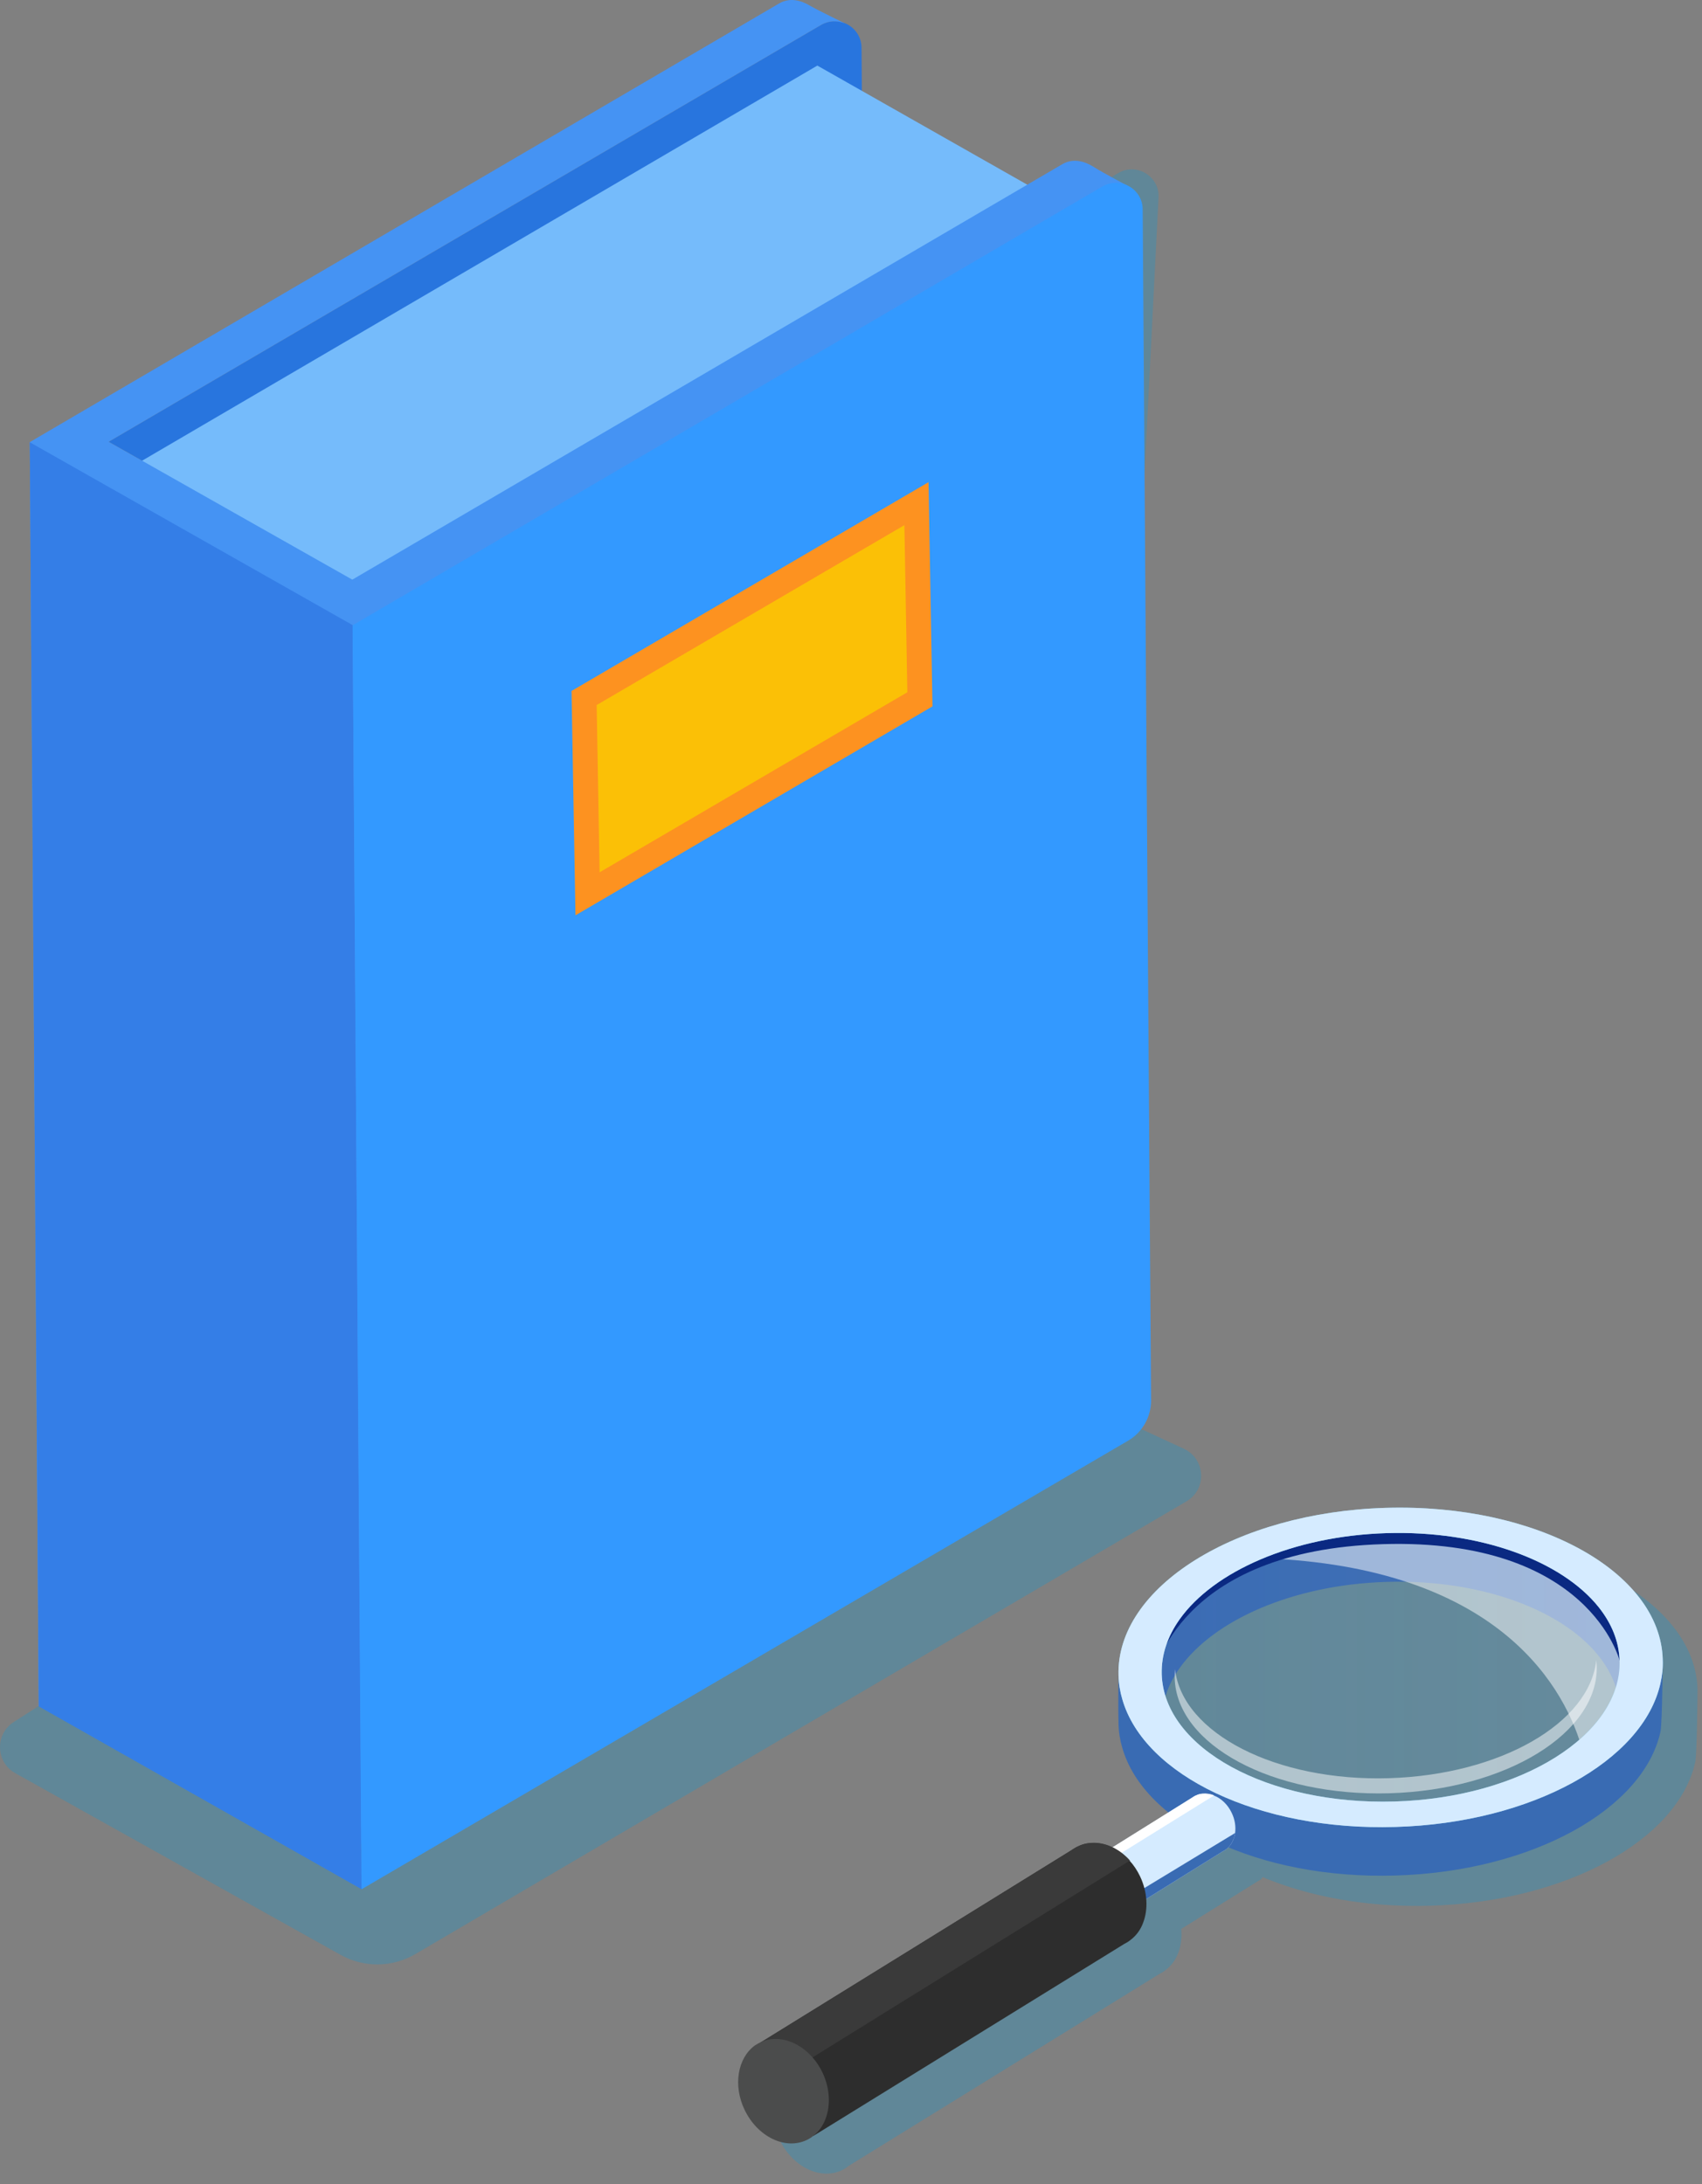
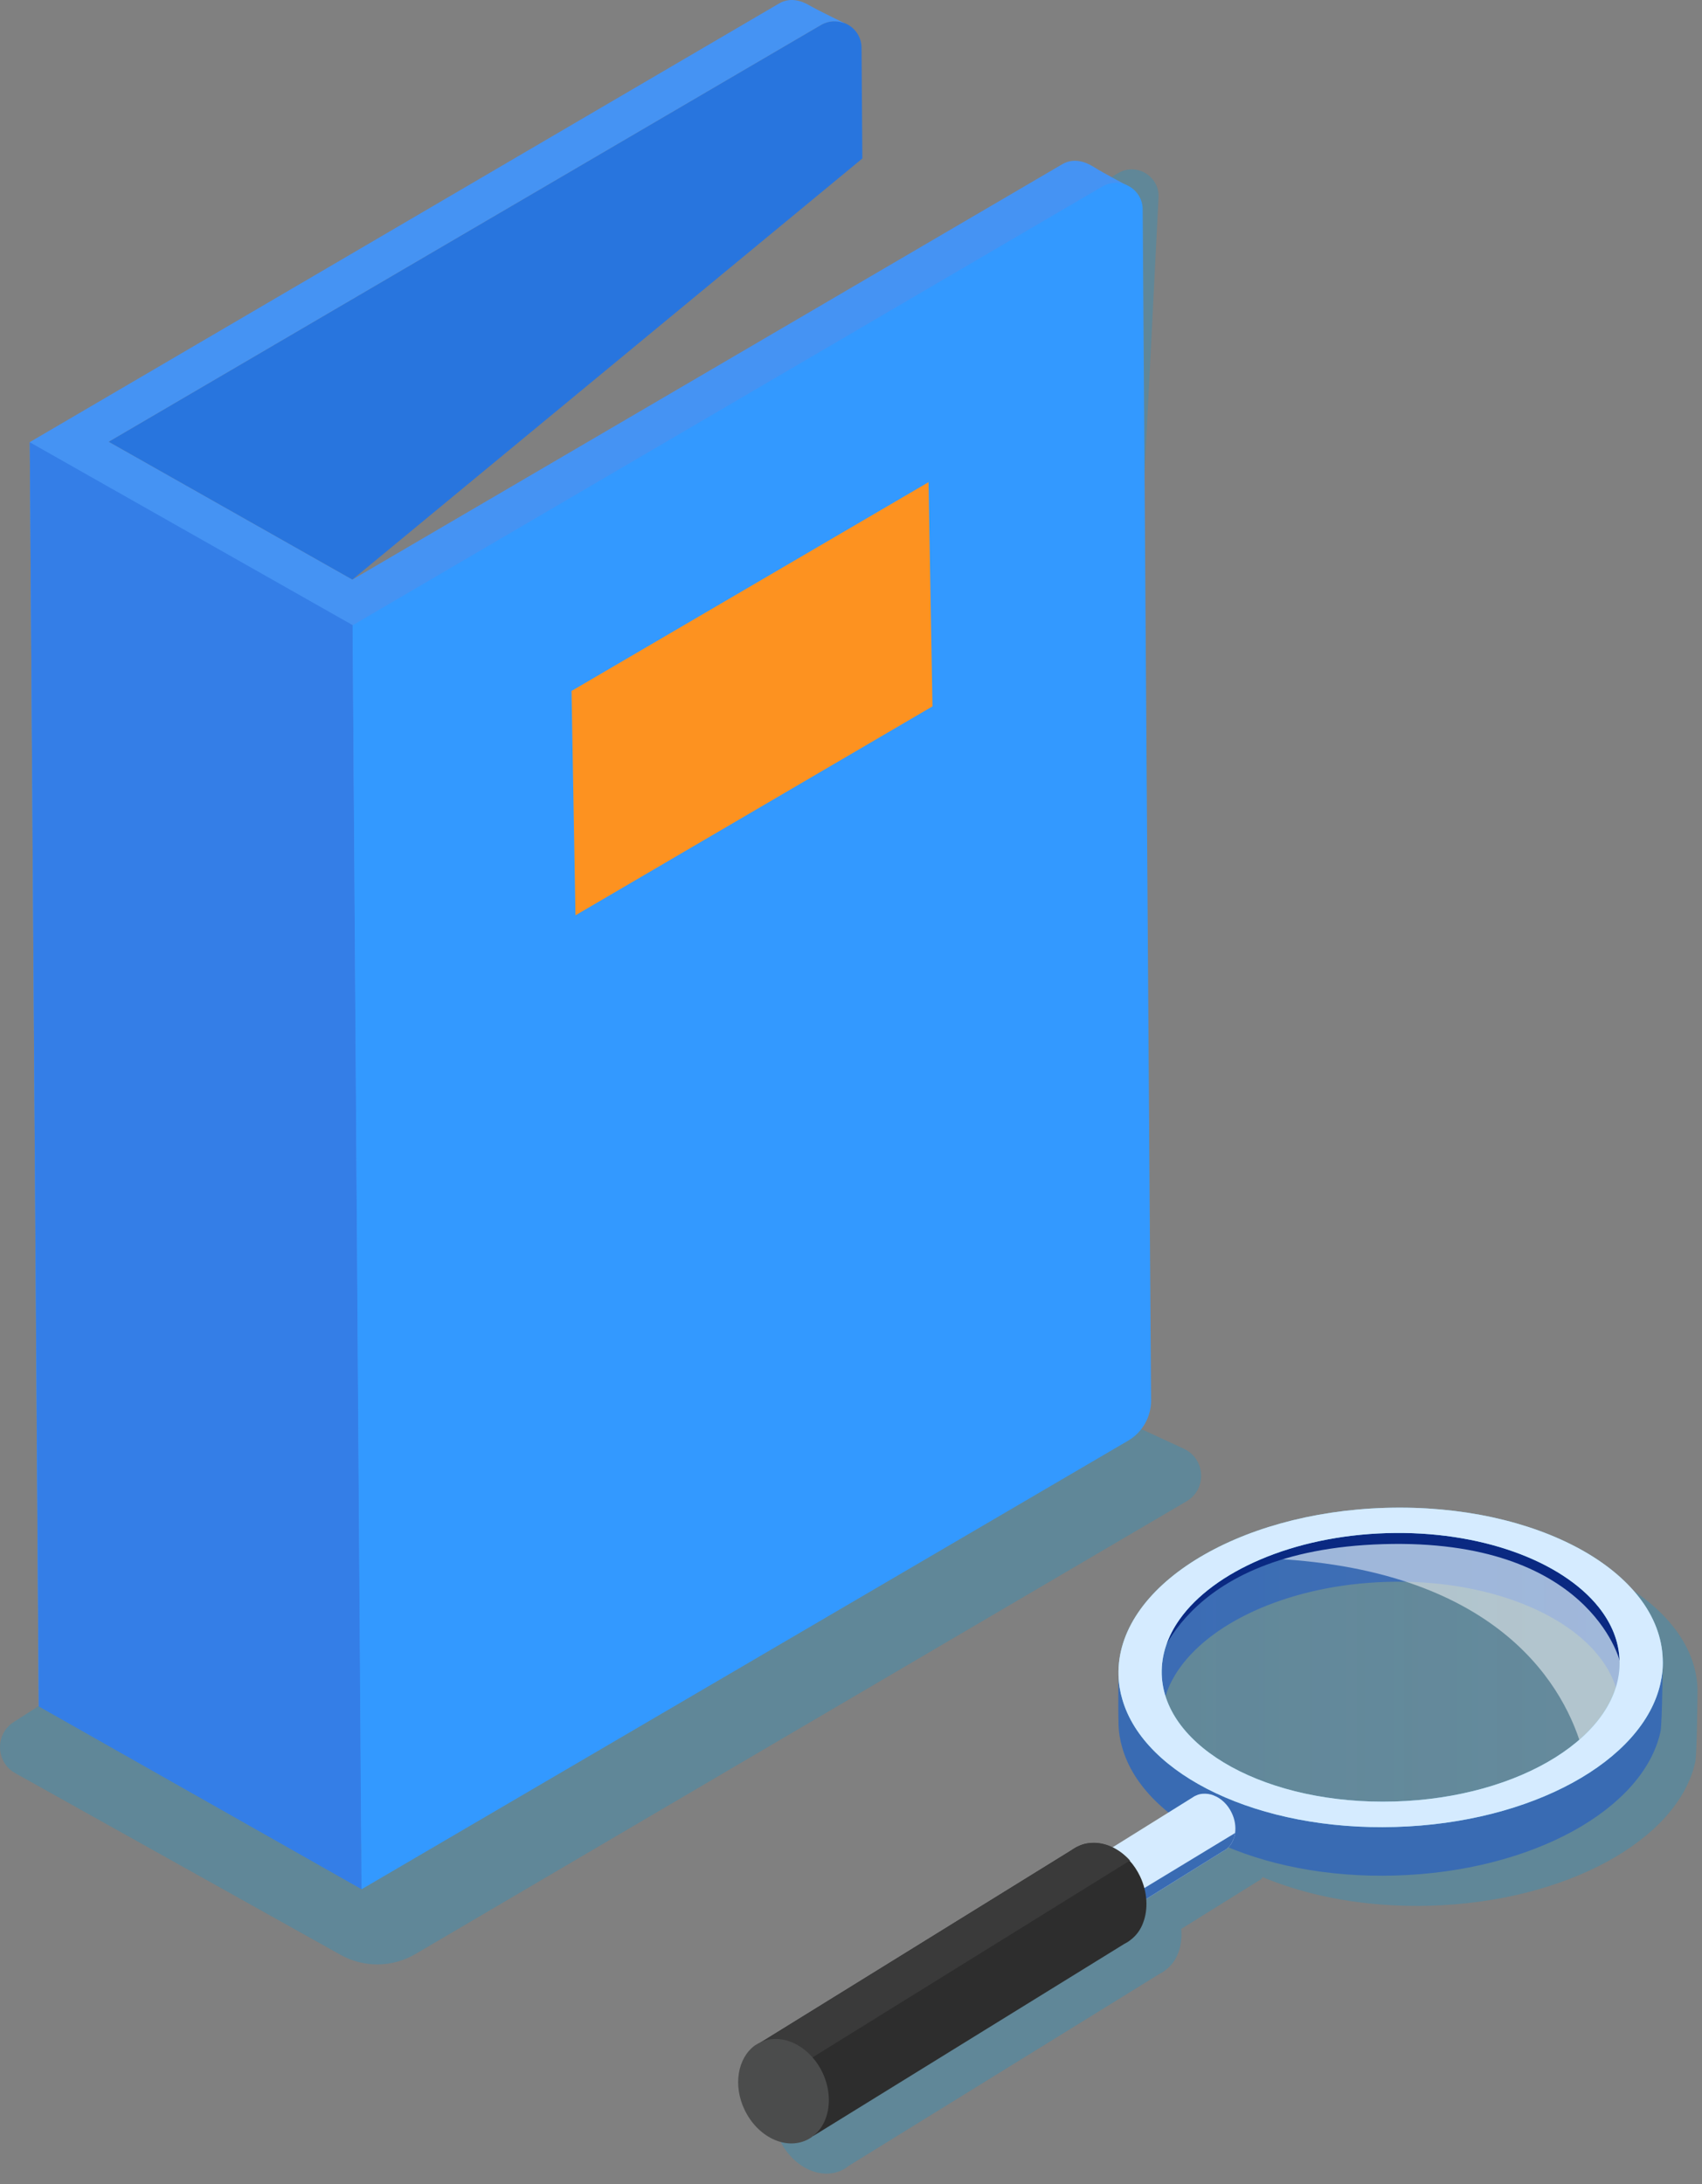
<svg xmlns="http://www.w3.org/2000/svg" width="60" height="77" viewBox="0 0 60 77" fill="none">
  <rect x="0" y="0" width="60" height="77" fill="#808080" stroke="none" />
  <path opacity="0.3" d="M40.844 6.912C40.838 6.183 40.045 5.732 39.42 6.102L10.746 23.2C10.376 23.42 10.173 23.854 10.249 24.282L14.822 50.76C14.892 51.177 14.712 51.594 14.353 51.825L0.483 60.707C-0.183 61.135 -0.154 62.119 0.535 62.507L12.003 68.912C12.831 69.375 13.832 69.363 14.648 68.883C19.494 66.036 36.351 56.136 41.828 52.925C42.557 52.496 42.499 51.432 41.735 51.073L39.321 49.956C38.933 49.777 38.69 49.377 38.713 48.949L40.844 6.912Z" fill="#1796CE" />
  <path d="M28.947 0.877L3.829 15.574L12.419 20.434L30.4 5.587L30.371 1.693C30.371 0.958 29.578 0.512 28.947 0.877Z" fill="#2875DE" />
-   <path d="M3.835 16.928L28.814 2.312L37.88 7.456L12.906 22.066L3.835 16.928Z" fill="#75BBFB" />
  <path d="M38.551 5.882C38.227 5.679 37.834 5.57 37.457 5.784L12.42 20.434L3.829 15.574L28.947 0.877C29.214 0.721 29.515 0.721 29.764 0.819V0.813C29.764 0.813 28.884 0.391 28.53 0.188C28.218 0.003 27.83 -0.089 27.471 0.119L1.05 15.586L1.363 60.146L11.262 54.354L11.343 65.816L38.366 50.002C38.87 49.707 39.182 49.163 39.176 48.579L39.727 6.536C39.732 6.536 38.939 6.125 38.551 5.882Z" fill="#4593F3" />
  <path d="M12.431 22.037L1.05 15.591L1.368 60.157L12.75 66.603L12.431 22.037Z" fill="#347EE7" />
  <path d="M38.858 6.577L12.431 22.043L12.744 66.603L39.767 50.789C40.271 50.494 40.583 49.95 40.578 49.366L40.282 7.387C40.282 6.658 39.489 6.206 38.858 6.577Z" fill="#3399FF" />
  <path d="M32.733 16.998L20.148 24.358L20.287 32.267L32.872 24.902L32.733 16.998Z" fill="#FD9220" />
-   <path d="M21.034 24.855L31.882 18.513L31.986 24.404L21.138 30.751L21.034 24.855Z" fill="#FBC006" />
  <path opacity="0.3" d="M50.089 54.227C44.792 54.383 40.572 57.027 40.664 60.134C40.664 60.134 40.647 61.315 40.664 61.853C40.67 62.136 40.716 62.42 40.797 62.692C41.041 63.537 41.608 64.312 42.424 64.972L40.45 66.198C40.19 66.071 39.917 66.013 39.651 66.042C39.512 66.054 39.373 66.094 39.246 66.158C39.223 66.169 39.2 66.181 39.176 66.192L39.09 66.245C39.078 66.25 39.066 66.256 39.061 66.262C39.055 66.268 39.049 66.273 39.038 66.279L28.044 73.072C28.021 73.084 27.998 73.096 27.975 73.107L27.888 73.159C27.876 73.165 27.865 73.171 27.859 73.177C27.245 73.611 27.072 74.577 27.488 75.445C27.946 76.394 28.924 76.868 29.683 76.504C29.764 76.463 29.845 76.417 29.908 76.359L40.879 69.583C40.959 69.543 41.035 69.496 41.104 69.439C41.301 69.288 41.452 69.08 41.538 68.837C41.637 68.588 41.666 68.299 41.643 67.998L44.329 66.326C44.375 66.302 44.421 66.273 44.462 66.245C44.485 66.227 44.491 66.192 44.514 66.175C46.158 66.864 48.202 67.246 50.419 67.182C55.23 67.043 59.154 64.85 59.762 62.119C59.826 61.841 59.843 59.556 59.843 59.556C59.757 56.466 55.386 54.07 50.089 54.227Z" fill="#1796CE" />
  <path d="M39.431 60.777C39.437 61.06 39.483 61.344 39.564 61.616C40.334 64.3 44.381 66.262 49.192 66.117C54.002 65.979 57.927 63.786 58.535 61.054C58.599 60.777 58.616 58.491 58.616 58.491C58.616 58.491 56.098 53.48 48.856 53.579C44.474 53.642 39.431 59.052 39.431 59.052C39.431 59.052 39.414 60.239 39.431 60.777ZM40.954 60.736C40.936 60.053 41.162 59.4 41.585 58.804C42.789 57.108 45.591 55.864 48.885 55.766C52.179 55.667 55.05 56.744 56.353 58.37C56.81 58.943 57.076 59.579 57.094 60.262C57.169 62.871 53.62 63.89 49.163 64.017C44.705 64.15 41.029 63.346 40.954 60.736Z" fill="#396BB3" />
  <path opacity="0.2" d="M40.583 59.064C40.664 61.732 44.491 63.78 49.128 63.647C53.771 63.508 57.47 61.24 57.389 58.572C57.308 55.905 53.481 53.856 48.844 53.989C44.201 54.123 40.502 56.397 40.583 59.064Z" fill="url(#paint0_linear_4334_86799)" />
  <path opacity="0.5" d="M44.155 54.921C52.526 55.106 55.044 59.22 55.745 61.552C56.81 60.707 57.429 59.672 57.395 58.566C57.314 55.905 53.51 53.943 48.867 54.082C47.166 54.134 45.464 54.383 44.155 54.921Z" fill="white" />
-   <path opacity="0.5" d="M41.411 59.162C41.481 61.523 44.867 63.334 48.977 63.218C53.088 63.097 56.358 61.089 56.289 58.728C56.283 58.659 56.283 58.595 56.272 58.526C56.04 60.742 52.891 62.565 48.972 62.686C44.983 62.808 41.678 61.101 41.423 58.844C41.411 58.948 41.411 59.058 41.411 59.162Z" fill="white" />
  <path d="M40.276 57.398L42.453 55.135L48.734 53.584L55.096 54.765L57.401 56.894L58.002 58.219L57.094 58.538C57.094 58.538 56.023 54.221 48.763 54.435C41.504 54.649 40.688 59.024 40.688 59.024L39.761 58.757L40.276 57.398Z" fill="#0A2982" />
  <path d="M39.431 59.064C39.437 59.347 39.483 59.631 39.564 59.903C40.334 62.588 44.381 64.549 49.192 64.405C54.002 64.266 57.927 62.073 58.535 59.342C58.599 59.064 58.628 58.786 58.616 58.497C58.523 55.39 54.158 53 48.856 53.156C43.559 53.312 39.339 55.957 39.431 59.064ZM40.954 59.018C40.936 58.335 41.162 57.681 41.585 57.085C42.789 55.39 45.591 54.146 48.885 54.047C52.179 53.949 55.05 55.025 56.353 56.651C56.81 57.224 57.076 57.86 57.094 58.543C57.169 61.153 53.62 63.38 49.163 63.508C44.705 63.641 41.029 61.627 40.954 59.018Z" fill="#80C4E7" />
  <path d="M39.431 59.064C39.437 59.347 39.483 59.631 39.564 59.903C40.334 62.588 44.381 64.549 49.192 64.405C54.002 64.266 57.927 62.073 58.535 59.342C58.599 59.064 58.628 58.786 58.616 58.497C58.523 55.39 54.158 53 48.856 53.156C43.559 53.312 39.339 55.957 39.431 59.064ZM40.954 59.018C40.936 58.335 41.162 57.681 41.585 57.085C42.789 55.39 45.591 54.146 48.885 54.047C52.179 53.949 55.05 55.025 56.353 56.651C56.81 57.224 57.076 57.86 57.094 58.543C57.169 61.153 53.62 63.38 49.163 63.508C44.705 63.641 41.029 61.627 40.954 59.018Z" fill="#D5EBFF" />
  <path d="M38.279 65.712L38.464 65.984L39.286 67.199L39.495 67.512L43.101 65.267C43.148 65.244 43.194 65.215 43.234 65.186C43.344 65.099 43.431 64.978 43.483 64.839C43.512 64.769 43.53 64.694 43.541 64.619C43.57 64.393 43.536 64.144 43.42 63.907C43.281 63.612 43.049 63.398 42.8 63.3C42.667 63.242 42.528 63.224 42.389 63.236C42.308 63.242 42.227 63.265 42.158 63.3C42.146 63.305 42.129 63.311 42.117 63.317L42.071 63.346C42.065 63.346 42.059 63.352 42.054 63.357L38.279 65.712Z" fill="#D5EBFF" />
-   <path d="M38.279 65.712L38.464 65.984L42.8 63.294C42.667 63.236 42.528 63.218 42.389 63.23C42.308 63.236 42.227 63.259 42.158 63.294C42.146 63.299 42.129 63.305 42.117 63.311L42.071 63.34C42.065 63.34 42.059 63.346 42.054 63.352L38.279 65.712Z" fill="white" />
  <path d="M39.287 67.199L39.495 67.512L43.102 65.267C43.148 65.244 43.194 65.215 43.235 65.186C43.345 65.099 43.431 64.977 43.484 64.838C43.513 64.769 43.53 64.694 43.541 64.619L39.287 67.199Z" fill="#396BB3" />
  <path d="M26.805 72.008L27.326 72.928L28.669 75.3L39.639 68.525C39.721 68.484 39.796 68.438 39.865 68.38C40.062 68.229 40.213 68.021 40.3 67.778C40.479 67.304 40.456 66.708 40.19 66.146C40.091 65.938 39.964 65.747 39.819 65.591C39.425 65.151 38.893 64.92 38.401 64.978C38.262 64.989 38.123 65.03 37.995 65.093C37.972 65.105 37.949 65.116 37.926 65.128L37.839 65.18C37.828 65.186 37.816 65.192 37.81 65.197C37.804 65.203 37.799 65.209 37.787 65.215L26.805 72.008Z" fill="#2D2D2D" />
  <path d="M26.805 72.008L27.326 72.928L28.646 72.528L39.831 65.591C39.831 65.591 39.831 65.591 39.831 65.585C39.437 65.145 38.904 64.914 38.412 64.972C38.273 64.983 38.134 65.024 38.007 65.087C37.984 65.099 37.961 65.111 37.938 65.122L37.851 65.174C37.839 65.18 37.828 65.186 37.822 65.192C37.816 65.197 37.81 65.203 37.799 65.209L26.805 72.008Z" fill="#3A3A3A" />
  <path d="M26.25 74.38C26.707 75.329 27.685 75.804 28.444 75.439C28.525 75.399 28.606 75.352 28.669 75.294C28.866 75.144 29.011 74.936 29.104 74.693C29.283 74.218 29.26 73.622 28.994 73.061C28.617 72.274 27.876 71.811 27.205 71.886C27.066 71.898 26.927 71.939 26.799 72.002C26.776 72.014 26.753 72.025 26.73 72.037L26.643 72.089C26.632 72.095 26.62 72.1 26.614 72.106C26.006 72.546 25.833 73.512 26.25 74.38Z" fill="#4B4C4C" />
  <defs>
    <linearGradient id="paint0_linear_4334_86799" x1="40.581" y1="58.815" x2="57.393" y2="58.815" gradientUnits="userSpaceOnUse">
      <stop stop-color="#B3BAE0" stop-opacity="0.1" />
      <stop offset="1" stop-color="#B3BAE0" stop-opacity="0.3" />
    </linearGradient>
  </defs>
</svg>